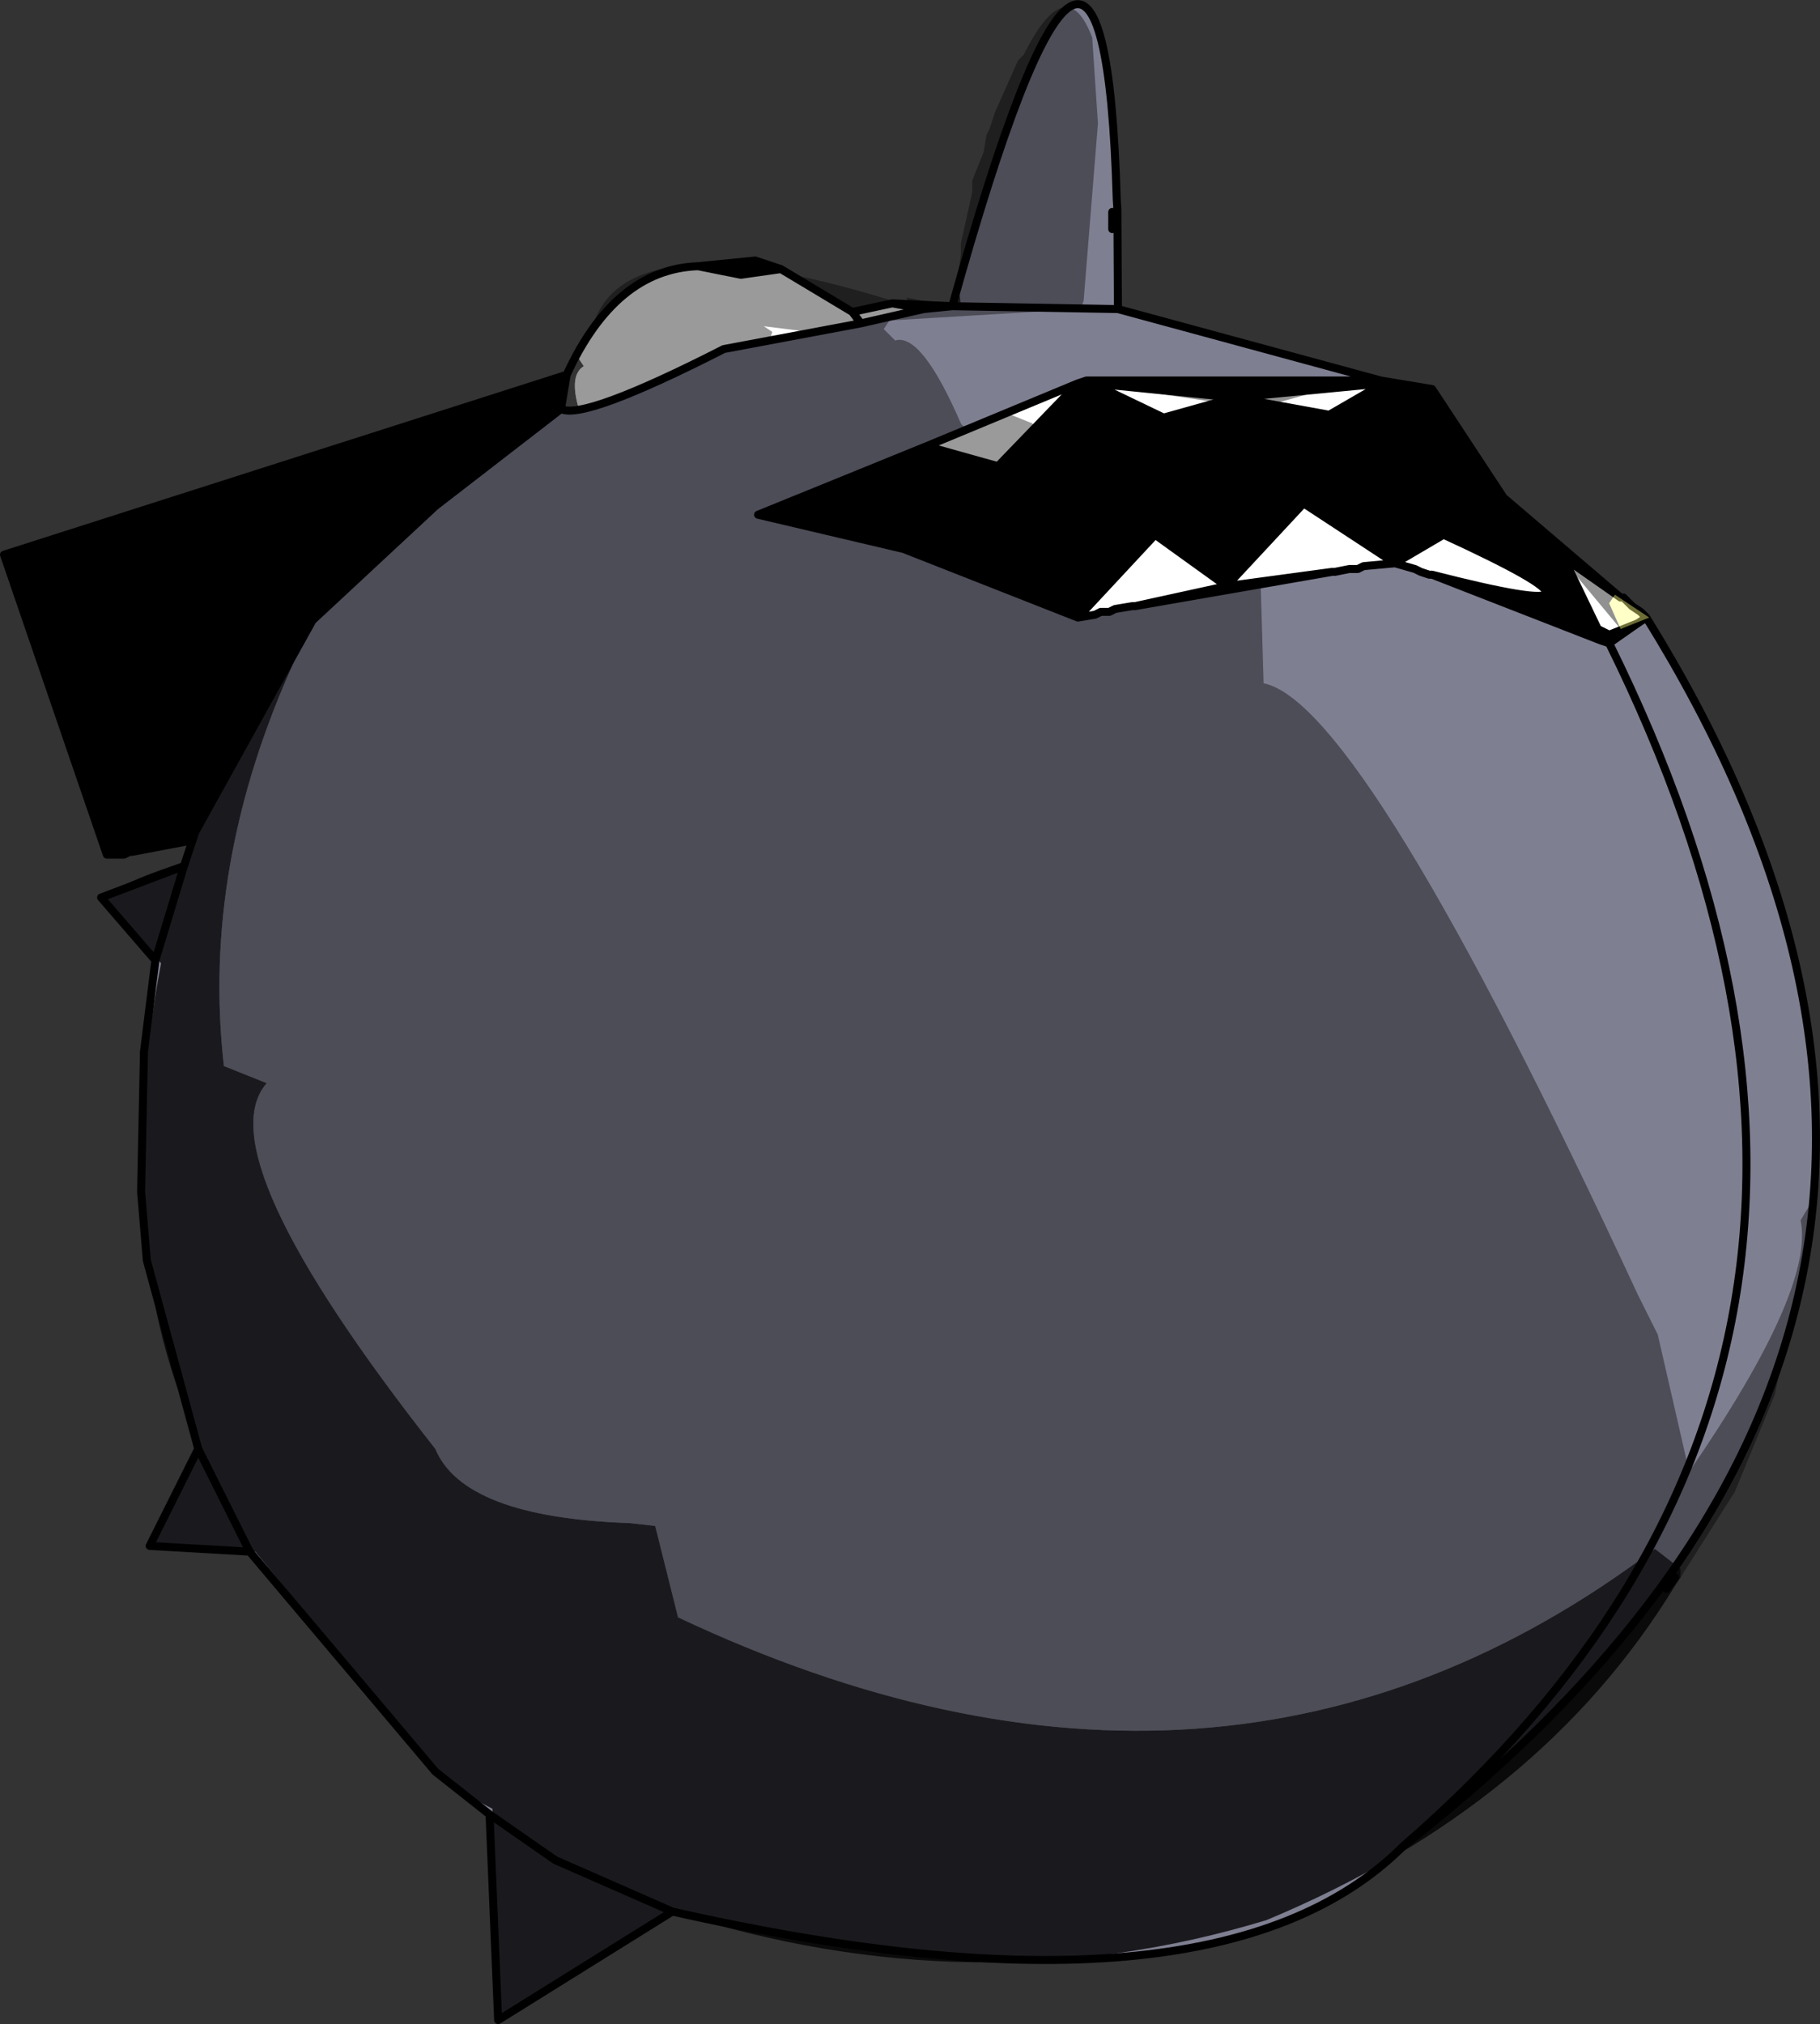
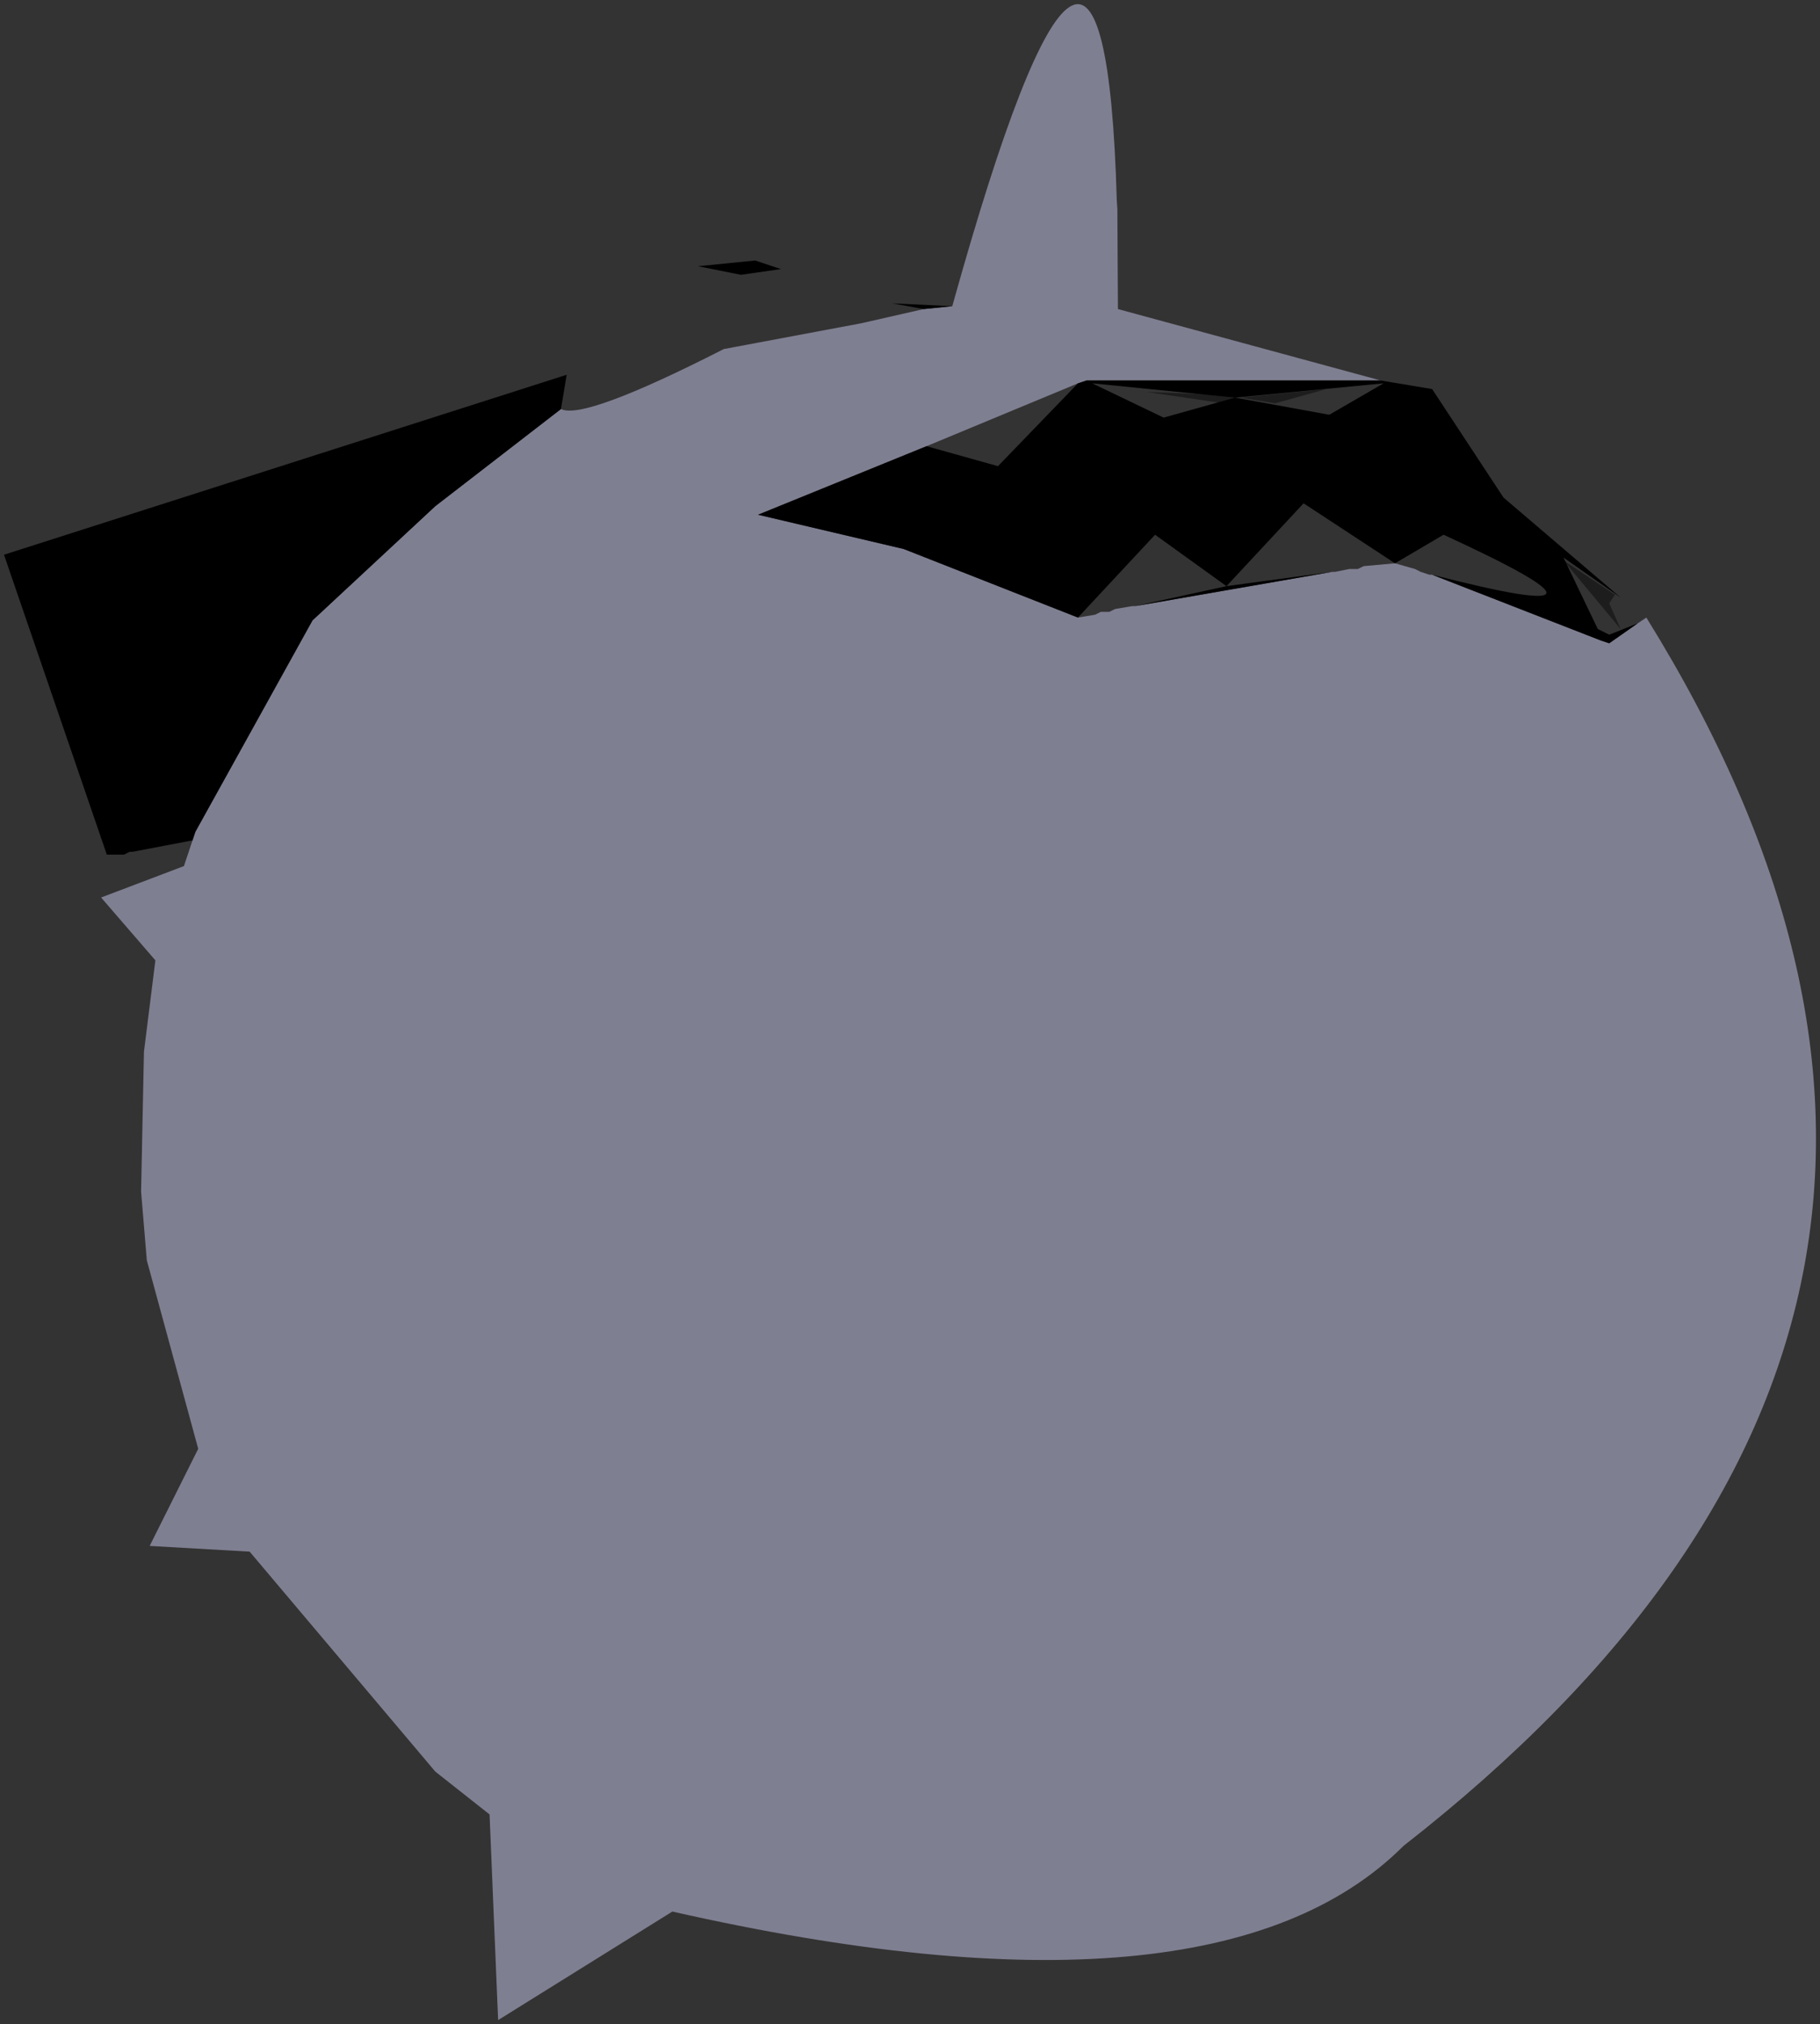
<svg xmlns="http://www.w3.org/2000/svg" height="177.15px" width="159.3px">
  <rect width="100%" height="100%" fill="#333333" stroke="none" />
  <g transform="matrix(1.0, 0.0, 0.0, 1.0, 64.35, 104.55)">
    <path d="M79.75 -50.5 Q117.75 10.75 58.5 57.0 42.0 73.5 -5.5 62.75 L-20.75 72.25 -21.5 54.25 -26.25 50.5 -42.5 31.25 -51.25 30.75 -47.0 22.25 -51.5 5.75 -52.0 -0.25 -51.75 -12.5 -50.75 -20.5 -55.5 -26.0 -48.25 -28.75 -47.5 -31.0 -47.25 -31.75 -37.0 -50.25 -26.25 -60.25 -15.25 -68.75 Q-13.25 -67.75 -1.0 -74.0 L11.0 -76.25 16.5 -77.5 19.0 -77.75 Q32.3 -125.5 33.4 -87.0 L33.45 -86.25 33.5 -77.5 56.5 -71.25 30.75 -71.25 30.0 -71.0 16.75 -65.5 2.0 -59.5 14.75 -56.5 30.0 -50.5 31.5 -50.75 32.0 -51.0 32.75 -51.0 33.25 -51.25 34.75 -51.5 35.0 -51.5 52.25 -54.5 52.5 -54.5 53.75 -54.75 54.5 -54.75 55.0 -55.0 57.75 -55.25 59.5 -54.75 60.0 -54.5 60.75 -54.25 61.0 -54.25 75.75 -48.5 76.5 -48.25 79.0 -50.0 79.75 -50.5 M33.0 -86.0 L33.0 -84.5 33.0 -86.0 M33.5 -77.5 L19.0 -77.75 33.5 -77.5 M58.5 57.0 Q107.5 14.5 76.5 -48.25 107.5 14.5 58.5 57.0 M-5.5 62.75 L-15.75 58.25 -21.5 54.25 -15.75 58.25 -5.5 62.75 M-42.5 31.25 L-47.0 22.25 -42.5 31.25 M-50.75 -20.5 L-48.25 -28.75 -50.75 -20.5" fill="#7f7f92" fill-rule="evenodd" stroke="none" />
    <path d="M56.5 -71.25 L61.0 -70.5 67.25 -61.0 67.25 -59.5 56.75 -71.0 56.5 -71.25 56.75 -71.0 67.25 -59.5 67.25 -61.0 77.5 -52.25 72.5 -55.75 75.5 -49.5 76.5 -49.0 79.0 -50.0 76.5 -48.25 75.75 -48.5 67.25 -59.5 43.75 -64.75 52.0 -68.25 43.75 -64.75 67.25 -59.5 75.75 -48.5 61.0 -54.25 Q80.5 -49.25 62.0 -57.75 L57.75 -55.25 49.75 -60.5 43.0 -53.25 36.75 -57.75 30.0 -50.5 14.75 -56.5 2.0 -59.5 16.75 -65.5 23.0 -63.75 30.0 -71.0 30.75 -71.25 56.5 -71.25 M-47.5 -31.0 L-52.75 -30.0 -53.0 -30.0 -53.5 -29.75 -55.0 -29.75 -64.0 -56.0 -14.75 -71.75 -15.25 -68.75 -26.25 -60.25 -37.0 -50.25 -47.25 -31.75 -47.5 -31.0 M-3.25 -81.25 L1.75 -81.75 4.0 -81.0 0.5 -80.5 -3.25 -81.25 M13.75 -78.0 L19.0 -77.75 16.5 -77.5 13.75 -78.0 M31.25 -71.0 L30.75 -71.25 31.25 -71.0 37.5 -68.0 43.75 -69.75 31.25 -71.0 M52.0 -68.25 L56.75 -71.0 43.75 -69.75 52.0 -68.25 M52.25 -54.5 L35.0 -51.5 43.0 -53.25 52.25 -54.5 M-47.25 -31.75 L-52.75 -30.0 -47.25 -31.75" fill="#000000" fill-rule="evenodd" stroke="none" />
-     <path d="M77.5 -52.25 L77.75 -52.25 78.5 -51.5 79.25 -51.0 79.75 -50.5 79.0 -50.0 76.5 -49.0 75.5 -49.5 72.5 -55.75 77.5 -52.25 M-14.75 -71.75 Q-10.5 -81.0 -3.25 -81.25 L0.5 -80.5 4.0 -81.0 10.25 -77.25 13.75 -78.0 16.5 -77.5 11.0 -76.25 -1.0 -74.0 Q-13.25 -67.75 -15.25 -68.75 L-14.75 -71.75 M31.25 -71.0 L43.75 -69.75 56.75 -71.0 52.0 -68.25 43.75 -69.75 37.5 -68.0 31.25 -71.0 M61.0 -54.25 L60.75 -54.25 60.0 -54.5 59.5 -54.75 57.75 -55.25 55.0 -55.0 54.5 -54.75 53.75 -54.75 52.5 -54.5 52.25 -54.5 43.0 -53.25 35.0 -51.5 34.75 -51.5 33.25 -51.25 32.75 -51.0 32.0 -51.0 31.5 -50.75 30.0 -50.5 36.75 -57.75 43.0 -53.25 49.75 -60.5 57.75 -55.25 62.0 -57.75 Q80.5 -49.25 61.0 -54.25 M16.75 -65.5 L30.0 -71.0 23.0 -63.75 16.75 -65.5 M10.25 -77.25 L11.0 -76.25 10.25 -77.25" fill="#ffffff" fill-rule="evenodd" stroke="none" />
-     <path d="M67.25 -61.0 L61.0 -70.5 56.5 -71.25 56.75 -71.0 67.25 -59.5 67.25 -61.0 77.5 -52.25 77.75 -52.25 78.5 -51.5 79.25 -51.0 79.75 -50.5 Q117.75 10.75 58.5 57.0 42.0 73.5 -5.5 62.75 L-20.75 72.25 -21.5 54.25 -26.25 50.5 -42.5 31.25 -51.25 30.75 -47.0 22.25 -51.5 5.75 -52.0 -0.25 -51.75 -12.5 -50.75 -20.5 -55.5 -26.0 -48.25 -28.75 -47.5 -31.0 -52.75 -30.0 -53.0 -30.0 -53.5 -29.75 -55.0 -29.75 -64.0 -56.0 -14.75 -71.75 Q-10.5 -81.0 -3.25 -81.25 L1.75 -81.75 4.0 -81.0 10.25 -77.25 13.75 -78.0 19.0 -77.75 Q32.3 -125.5 33.4 -87.0 L33.45 -86.25 33.5 -77.5 56.5 -71.25 30.75 -71.25 31.25 -71.0 43.75 -69.75 56.75 -71.0 52.0 -68.25 43.75 -64.75 67.25 -59.5 75.75 -48.5 76.5 -48.25 79.0 -50.0 76.5 -49.0 75.5 -49.5 72.5 -55.75 77.5 -52.25 M43.75 -69.75 L52.0 -68.25 M61.0 -54.25 L60.75 -54.25 60.0 -54.5 59.5 -54.75 57.75 -55.25 55.0 -55.0 54.5 -54.75 53.75 -54.75 52.5 -54.5 52.25 -54.5 35.0 -51.5 34.75 -51.5 33.25 -51.25 32.75 -51.0 32.0 -51.0 31.5 -50.75 30.0 -50.5 14.75 -56.5 2.0 -59.5 16.75 -65.5 30.0 -71.0 30.75 -71.25 M52.25 -54.5 L43.0 -53.25 35.0 -51.5 M30.0 -50.5 L36.75 -57.75 43.0 -53.25 49.75 -60.5 57.75 -55.25 62.0 -57.75 Q80.5 -49.25 61.0 -54.25 L75.75 -48.5 M-15.25 -68.75 L-26.25 -60.25 -37.0 -50.25 -47.25 -31.75 -47.5 -31.0 M4.0 -81.0 L0.5 -80.5 -3.25 -81.25 M-15.25 -68.75 Q-13.25 -67.75 -1.0 -74.0 L11.0 -76.25 10.25 -77.25 M-14.75 -71.75 L-15.25 -68.75 M33.0 -84.5 L33.0 -86.0 M16.5 -77.5 L11.0 -76.25 M13.75 -78.0 L16.5 -77.5 19.0 -77.75 33.5 -77.5 M16.75 -65.5 L23.0 -63.75 30.0 -71.0 M31.25 -71.0 L37.5 -68.0 43.75 -69.75 M79.75 -50.5 L79.0 -50.0 M81.5 34.5 L82.25 33.5 M-52.75 -30.0 L-47.25 -31.75 M-48.25 -28.75 L-50.75 -20.5 M-47.0 22.25 L-42.5 31.25 M-21.5 54.25 L-15.75 58.25 -5.5 62.75 M76.5 -48.25 Q107.5 14.5 58.5 57.0" fill="none" stroke="#000000" stroke-linecap="round" stroke-linejoin="round" stroke-width="0.7" />
-     <path d="M19.5 -80.0 L19.5 -80.5 19.75 -82.25 19.75 -83.25 20.75 -87.75 20.75 -88.75 21.75 -91.25 22.0 -92.75 22.25 -93.25 22.75 -94.75 24.75 -99.25 25.25 -99.75 Q29.0 -107.25 31.25 -101.25 L31.75 -93.75 30.5 -78.25 30.25 -77.5 13.5 -76.5 13.0 -75.75 14.0 -74.75 Q16.3 -75.45 19.75 -67.5 20.25 -66.5 23.5 -68.5 L26.0 -67.5 31.25 -60.5 31.25 -59.0 25.25 -52.25 29.75 -50.75 52.25 -54.5 46.0 -53.25 46.25 -44.75 Q55.0 -43.0 79.0 8.75 L80.75 12.25 83.5 24.25 Q94.5 8.25 93.25 2.25 L94.0 1.0 94.0 2.75 91.0 17.5 87.5 26.0 82.75 33.5 82.75 32.75 80.5 31.0 Q42.75 59.5 -5.0 37.0 L-7.0 29.0 -9.25 28.75 Q-23.75 28.25 -26.25 22.25 -46.5 -3.5 -41.0 -9.75 L-44.75 -11.25 Q-46.75 -28.75 -38.6 -46.65 L-40.0 -45.25 Q-45.05 -33.5 -49.15 -30.65 L-52.75 -30.0 -53.0 -30.0 -53.5 -29.75 -54.75 -29.75 -63.75 -56.25 -14.75 -71.75 Q-14.0 -71.0 -16.75 -68.25 L-13.75 -69.0 Q-14.5 -71.75 -13.25 -72.5 L-13.75 -73.25 -13.25 -74.25 -12.75 -74.75 Q-11.0 -86.25 15.25 -77.75 L14.75 -77.5 15.5 -77.25 15.25 -77.75 15.0 -78.5 19.0 -77.75 19.75 -78.0 19.5 -80.0 M50.0 -67.5 L53.25 -68.5 50.5 -67.0 50.0 -67.5 M3.25 -75.5 L3.0 -74.75 4.0 -74.75 6.5 -75.5 2.5 -76.0 3.25 -75.5" fill="#000000" fill-opacity="0.396" fill-rule="evenodd" stroke="none" />
-     <path d="M19.5 -80.0 L19.75 -78.0 19.0 -77.75 19.5 -80.0 M-13.75 -73.25 L-13.25 -72.5 Q-14.5 -71.75 -13.75 -69.0 L-16.75 -68.25 Q-14.0 -71.0 -14.75 -71.75 L-13.75 -73.25 M-49.15 -30.65 Q-45.05 -33.5 -40.0 -45.25 L-38.6 -46.65 Q-46.75 -28.75 -44.75 -11.25 L-41.0 -9.75 Q-46.5 -3.5 -26.25 22.25 -23.75 28.25 -9.25 28.75 L-7.0 29.0 -5.0 37.0 Q42.75 59.5 80.5 31.0 L82.75 32.75 82.75 33.5 82.25 34.25 Q70.5 53.5 46.5 63.5 21.0 71.25 -5.5 62.75 L-20.75 72.25 -21.25 53.75 Q-25.25 51.75 -27.25 49.25 L-42.0 31.25 -51.0 30.5 -46.75 22.0 Q-55.0 4.5 -50.25 -20.25 L-55.25 -25.5 Q-55.0 -27.0 -47.75 -29.25 L-47.5 -31.0 -49.15 -30.65" fill="#000000" fill-opacity="0.796" fill-rule="evenodd" stroke="none" />
    <path d="M77.0 -52.5 L76.5 -51.75 77.5 -49.5 72.5 -55.5 77.0 -52.5 M36.0 -70.25 L42.0 -70.0 43.75 -69.75 42.75 -69.25 36.0 -70.25 M44.25 -69.75 L51.75 -70.5 47.25 -69.25 44.25 -69.75" fill="#000000" fill-opacity="0.431" fill-rule="evenodd" stroke="none" />
-     <path d="M77.5 -49.5 L76.5 -51.75 77.0 -52.5 80.0 -50.5 77.5 -49.5" fill="#ffff80" fill-opacity="0.431" fill-rule="evenodd" stroke="none" />
  </g>
</svg>